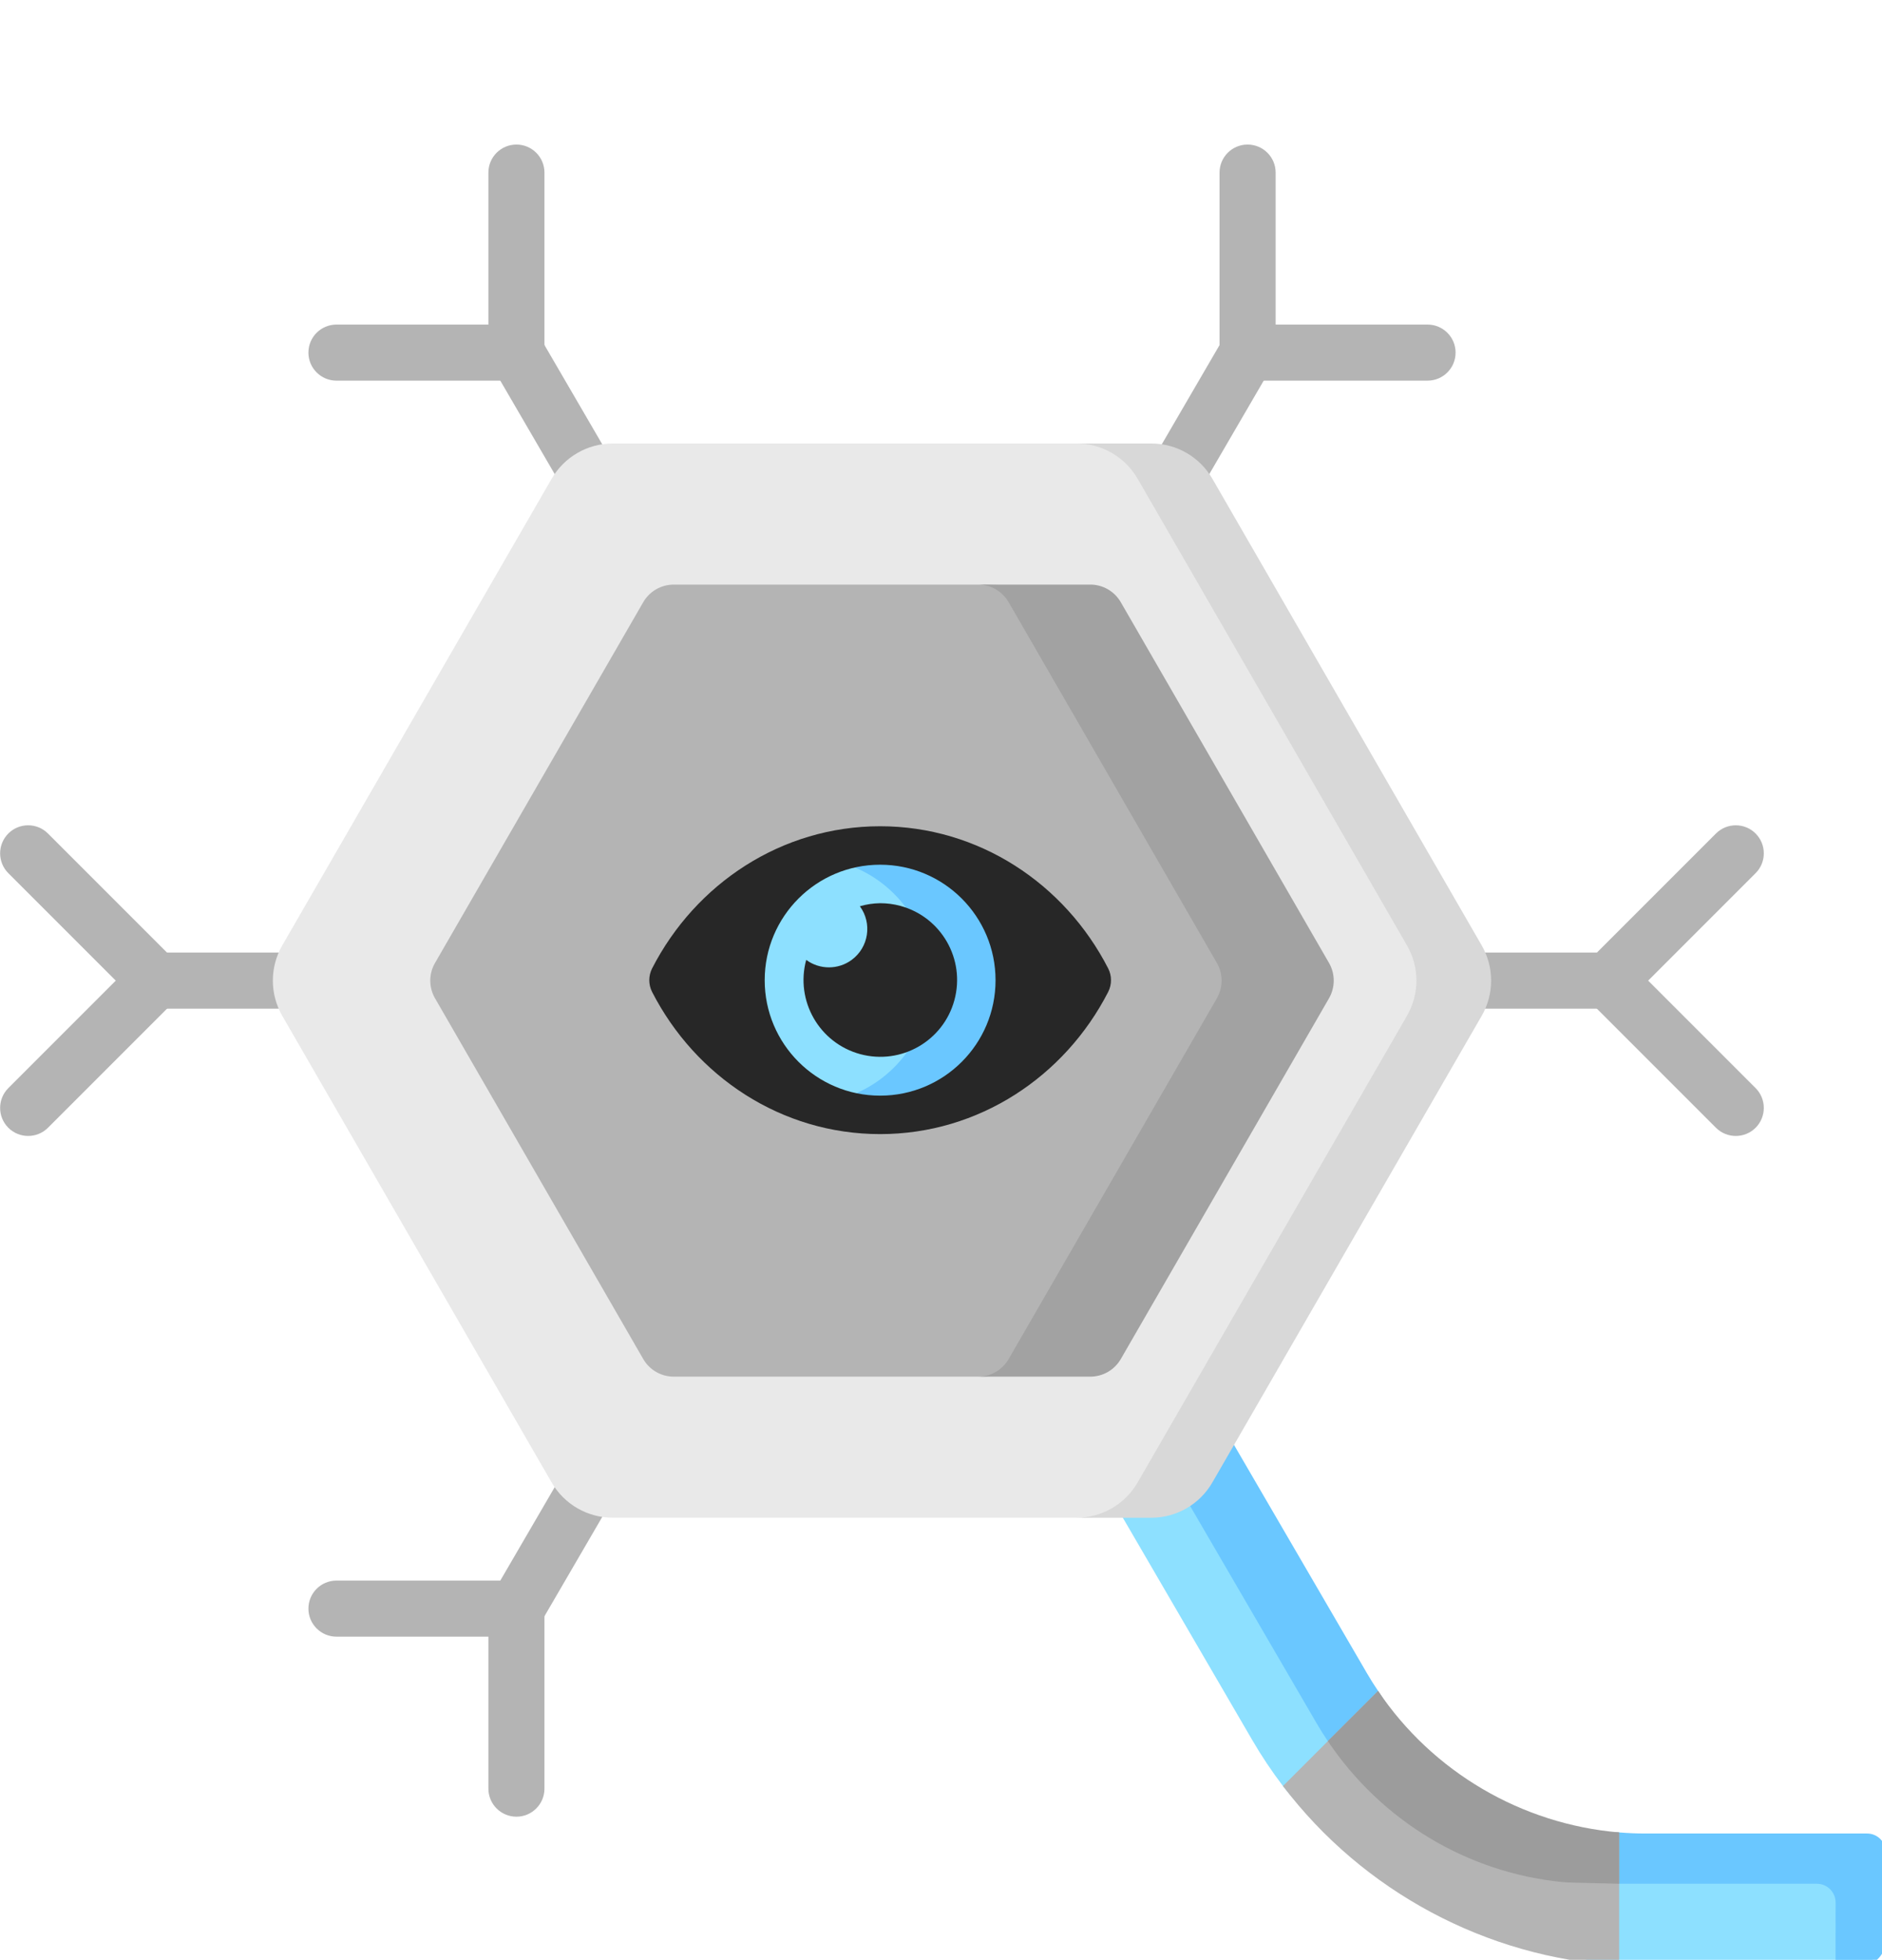
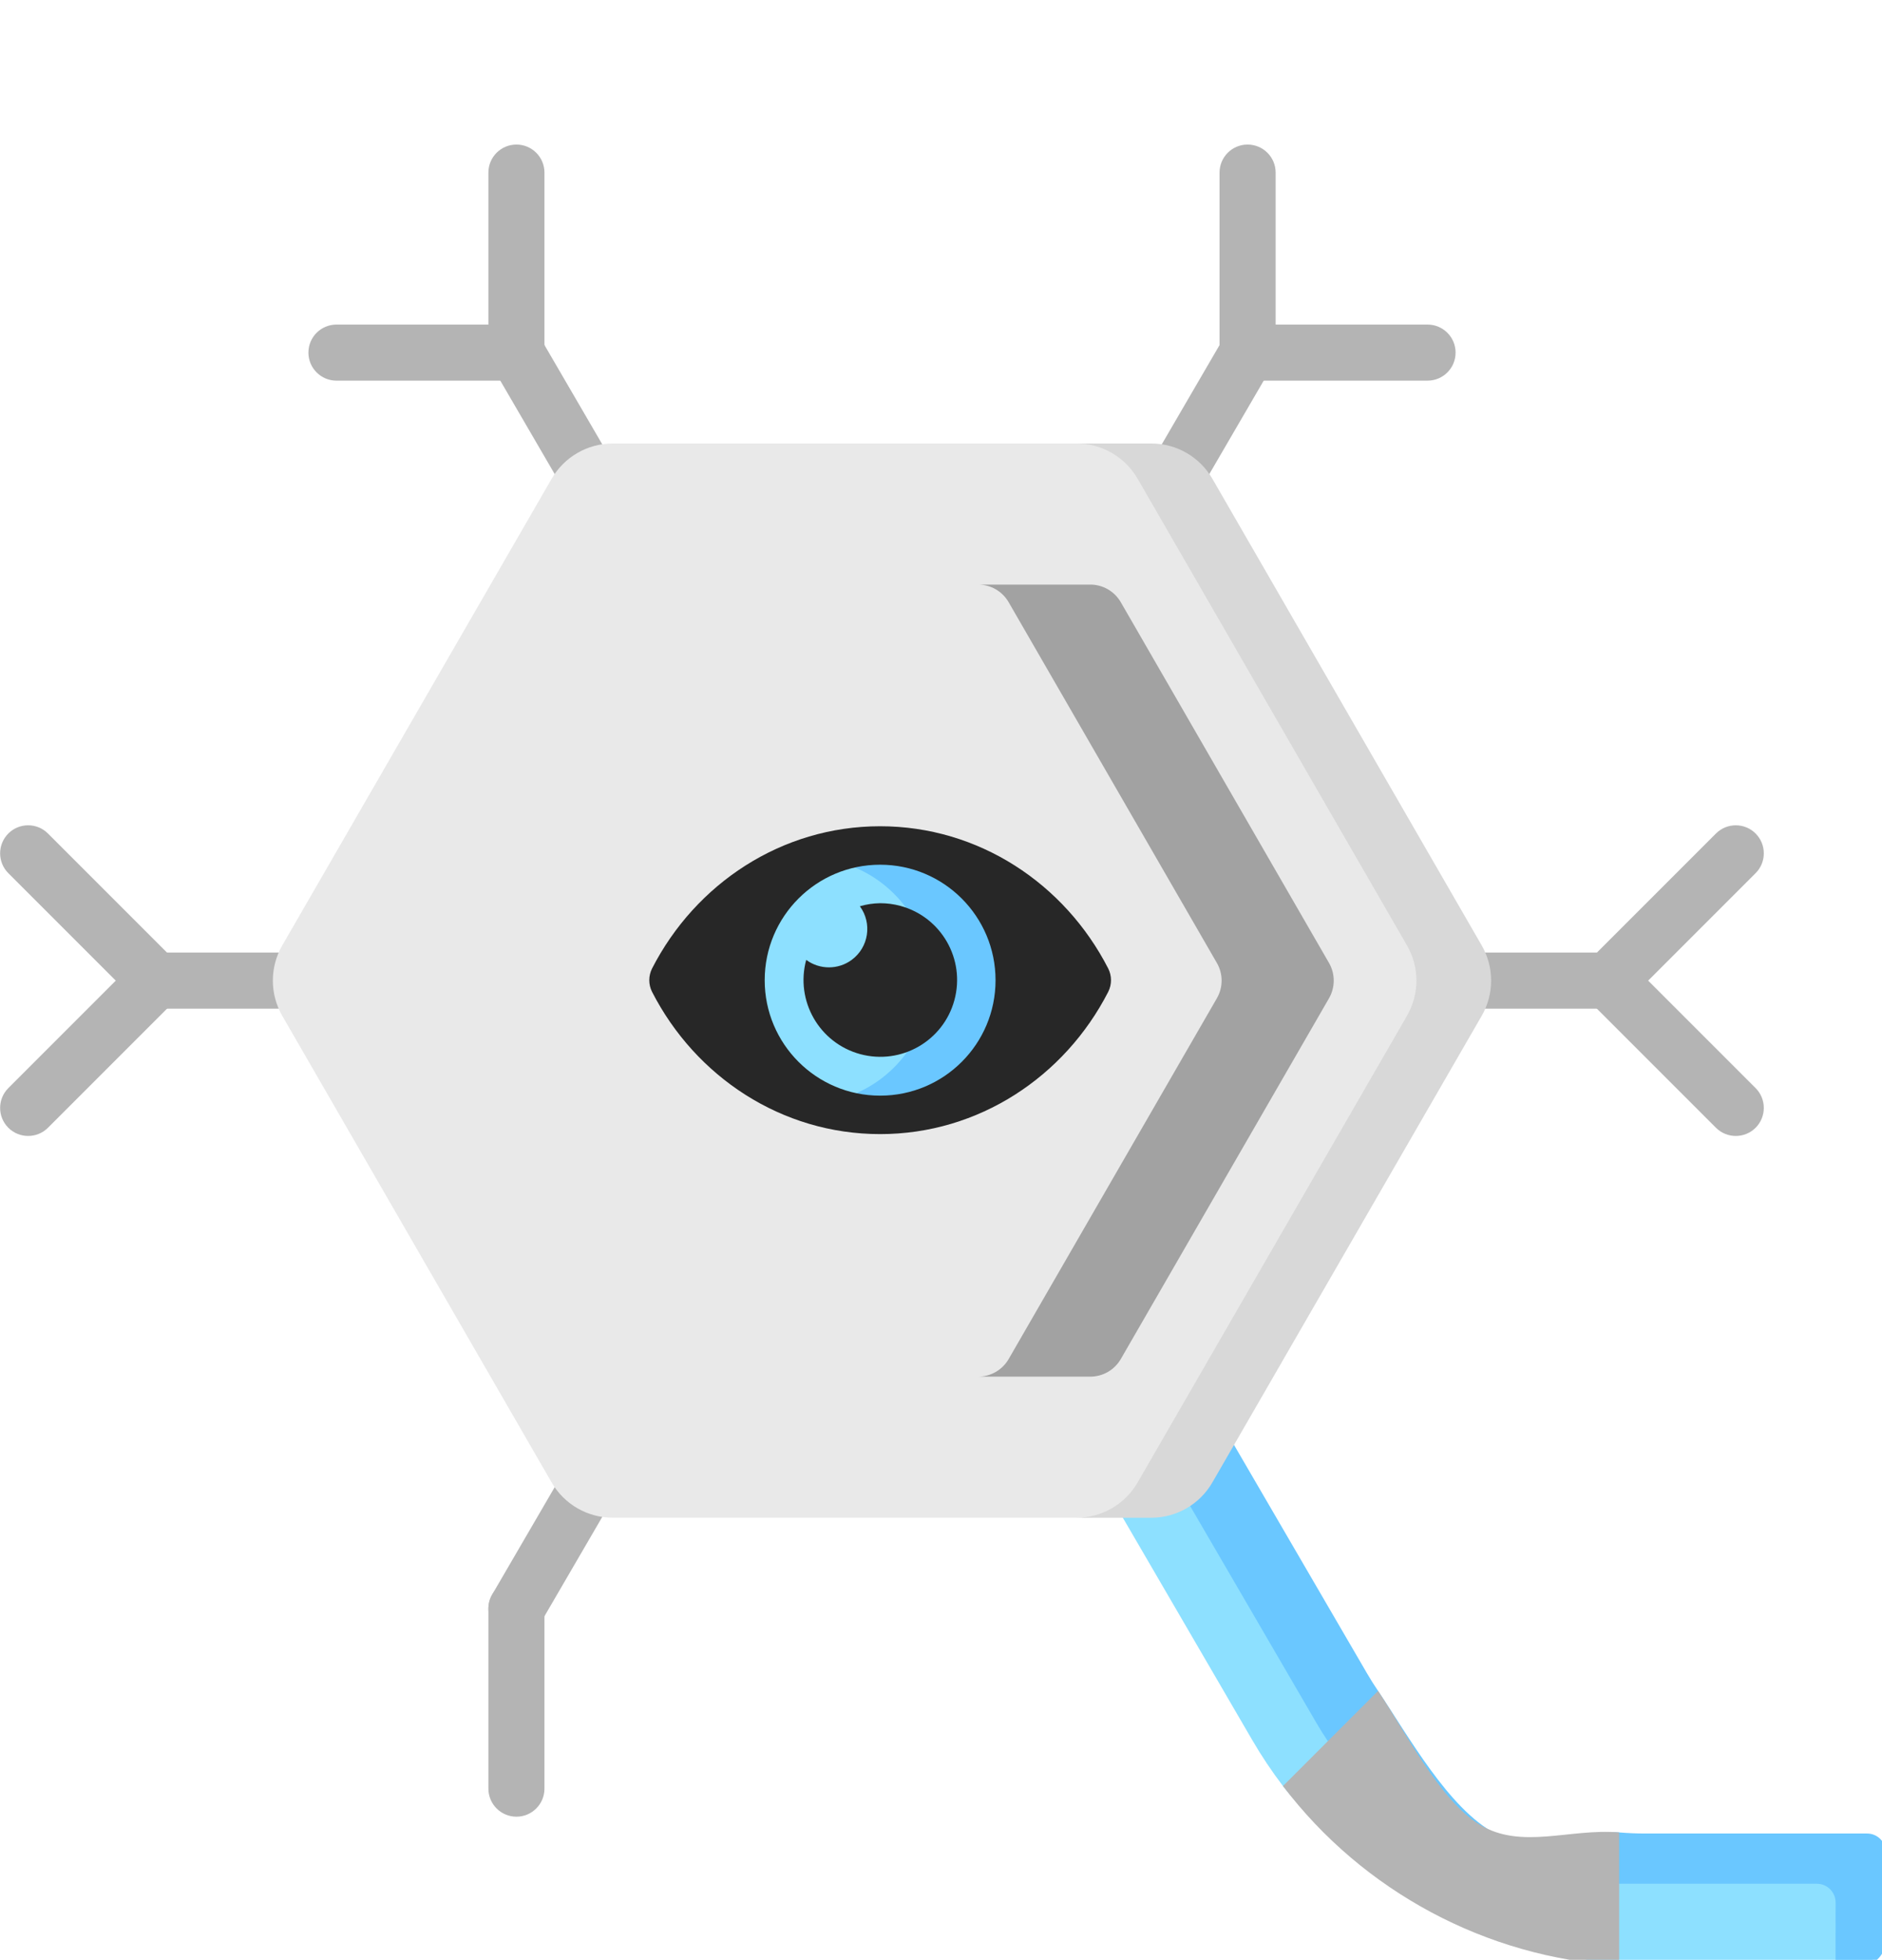
<svg xmlns="http://www.w3.org/2000/svg" xmlns:xlink="http://www.w3.org/1999/xlink" version="1.1" preserveAspectRatio="xMidYMid meet" viewBox="0 0 511 532" width="511" height="532">
  <defs>
    <path d="M511.02 526.69C511.02 530.59 508.86 532.75 504.97 532.75C504.54 532.81 502.39 533.15 498.51 533.76C467.52 533.76 450.3 533.76 446.86 533.76C444.43 533.76 442.02 533.69 439.62 533.54C421.46 532.46 403.97 517.23 388.29 508.79C372.83 500.46 359.14 499.03 348.35 484.83C345.33 480.87 342.54 476.69 340 472.33C335.15 464.01 310.91 422.38 267.29 347.45L298.43 329.33C341.45 404.25 365.35 445.87 370.13 454.19C371.09 455.84 372.1 457.44 373.16 459.01C381.07 470.77 392.69 490.44 404.88 497.1C415.5 502.91 427.32 497.4 439.62 498.43C442.02 498.64 444.42 498.74 446.86 498.74C452.87 498.74 500.95 498.74 506.96 498.74C509.76 498.74 511.02 500 511.02 502.8C511.02 507.57 511.02 524.3 511.02 526.69Z" id="a4FrrtLSY5" />
    <path d="M512.02 526.69C512.03 530.6 508.87 533.76 504.96 533.76C504.52 533.76 502.33 533.76 498.39 533.76C498.39 523.36 498.4 517.59 498.4 516.43C498.4 513.63 496.12 511.36 493.32 511.36C487.31 511.36 439.23 511.36 433.21 511.36C430.79 511.36 428.38 511.26 425.98 511.06C399.58 508.84 375.35 494.65 360.53 472.63C359.48 471.08 358.47 469.48 357.51 467.83C352.66 459.51 328.43 417.88 284.8 342.96L269.76 351.71L267.29 347.45L298.43 329.33C342.06 404.25 366.3 445.87 371.15 454.2C372.1 455.84 373.11 457.44 374.17 459C382.33 471.13 393.35 491.03 406.01 497.72C416.34 503.16 427.76 496.43 439.61 497.42C442.01 497.62 444.42 497.72 446.85 497.72C452.86 497.72 500.95 497.72 506.96 497.72C509.76 497.72 512.03 500 512.03 502.8C512.03 507.57 512.02 524.3 512.02 526.69Z" id="b1rRNgNyzZ" />
    <path d="M439.62 533.54C403.55 531.41 370.09 513.42 348.35 484.83C350.93 482.25 371.59 461.59 374.17 459.01C381.41 469.76 390.9 488.8 401.78 495.33C413.18 502.17 426.11 496.29 439.62 497.42C439.62 504.65 439.62 529.93 439.62 533.54Z" id="bnRuepp01" />
    <path d="M42.21 273.81C38.01 273.81 34.6 270.4 34.6 266.19C34.6 261.99 38.01 258.58 42.21 258.58C81.67 258.58 397.3 258.58 436.75 258.58C440.95 258.58 444.36 261.99 444.36 266.19C444.36 270.4 440.95 273.81 436.75 273.81C357.84 273.81 81.67 273.81 42.21 273.81Z" id="c5XkLKmGy" />
    <path d="M268.34 330.89C254.87 307.75 147.11 122.68 133.64 99.55C131.53 95.91 132.76 91.25 136.39 89.14C140.02 87.02 144.68 88.25 146.8 91.89C160.27 115.02 268.03 300.1 281.5 323.23C283.61 326.86 282.38 331.52 278.75 333.64C277.55 334.34 276.23 334.67 274.93 334.67C272.31 334.67 269.76 333.32 268.34 330.89Z" id="b76d2Oiej" />
    <path d="M136.39 443.25C132.76 441.13 131.53 436.47 133.64 432.84C153.5 398.74 312.31 125.98 332.17 91.89C334.28 88.25 338.94 87.02 342.57 89.14C346.21 91.25 347.43 95.91 345.32 99.55C325.47 133.64 166.65 406.4 146.8 440.5C145.38 442.93 142.83 444.28 140.21 444.28C138.91 444.28 137.59 443.95 136.39 443.25Z" id="bxgi2835k" />
    <path d="M294.37 411.99C217.56 411.99 174.89 411.99 166.36 411.99C159.52 411.99 153.2 408.35 149.78 402.42C142.46 389.75 83.97 288.43 76.65 275.77C73.23 269.84 73.23 262.55 76.65 256.62C83.97 243.95 142.46 142.63 149.78 129.97C153.2 124.04 159.52 120.39 166.36 120.39C174.87 120.39 217.42 120.39 294.01 120.39C305.16 121 311.36 121.34 312.6 121.41C319.44 121.41 324.75 124.04 328.17 129.97C335.48 142.63 393.98 243.95 401.29 256.62C404.71 262.54 404.71 269.84 401.29 275.77C393.98 288.43 335.48 389.75 328.17 402.42C324.75 408.34 319.44 410.98 312.6 410.98C310.17 411.11 304.1 411.45 294.37 411.99Z" id="cbKva3HR3" />
-     <path d="M267.29 373.7C284.53 373.09 294.11 372.75 296.02 372.69C299.44 372.69 301.59 371.88 303.3 368.91C308.95 359.12 354.19 280.77 359.84 270.98C361.55 268.02 361.55 264.37 359.84 261.41C354.19 251.61 308.95 173.27 303.3 163.47C301.59 160.51 299.44 159.7 296.02 159.7C294.11 159.63 284.53 159.3 267.29 158.69C216.68 158.69 188.56 158.69 182.94 158.69C179.52 158.69 176.36 160.51 174.65 163.47C168.99 173.27 123.76 251.61 118.11 261.41C116.4 264.37 116.4 268.02 118.11 270.98C123.76 280.77 168.99 359.12 174.65 368.91C176.36 371.88 179.52 373.7 182.94 373.7C194.19 373.7 222.3 373.7 267.29 373.7Z" id="e3e4yWfeDA" />
    <path d="M239.48 298.52C235.94 298.52 232.53 298.98 229.32 297.95C215.88 293.66 206.14 281.06 206.14 266.19C206.14 251.33 215.87 238.74 229.3 234.44C232.51 233.41 235.93 233.87 239.48 233.87C257.89 233.87 271.8 247.78 271.8 266.19C271.8 284.6 257.89 298.52 239.48 298.52Z" id="b8nqY2lP6y" />
    <path d="M2.26 306.14C-0.71 303.16 -0.71 298.34 2.26 295.37C5.71 291.92 33.35 264.28 36.81 260.82C39.78 257.85 44.6 257.85 47.57 260.82C50.54 263.8 50.54 268.61 47.57 271.59C44.12 275.04 16.48 302.68 13.02 306.14C11.54 307.62 9.59 308.36 7.64 308.36C5.69 308.36 3.75 307.62 2.26 306.14Z" id="b1ofUNG5PJ" />
    <path d="M36.81 271.58C33.35 268.12 5.71 240.48 2.26 237.03C-0.71 234.05 -0.71 229.24 2.26 226.26C5.23 223.29 10.05 223.29 13.02 226.26C16.48 229.72 44.12 257.36 47.57 260.81C50.54 263.79 50.54 268.6 47.57 271.58C46.09 273.06 44.14 273.81 42.19 273.81C40.24 273.81 38.29 273.06 36.81 271.58Z" id="ee2DxG2C" />
    <path d="M465.92 306.14C462.46 302.68 434.82 275.04 431.37 271.59C428.4 268.61 428.4 263.8 431.37 260.82C434.34 257.85 439.16 257.85 442.13 260.82C445.59 264.28 473.23 291.92 476.68 295.37C479.65 298.34 479.65 303.16 476.68 306.14C475.19 307.62 473.25 308.36 471.3 308.36C469.35 308.36 467.4 307.62 465.92 306.14Z" id="am6huk8WR" />
    <path d="M431.37 271.58C428.4 268.6 428.4 263.79 431.37 260.81C434.82 257.36 462.46 229.72 465.92 226.26C468.89 223.29 473.71 223.29 476.68 226.26C479.65 229.24 479.65 234.06 476.68 237.03C473.23 240.48 445.59 268.12 442.13 271.58C440.65 273.06 438.7 273.81 436.75 273.81C434.8 273.81 432.85 273.06 431.37 271.58Z" id="b3xOioRiP" />
    <path d="M338.75 103.33C334.55 103.33 331.14 99.92 331.14 95.72C331.14 91.51 334.55 88.11 338.75 88.11C343.64 88.11 382.72 88.11 387.61 88.11C391.81 88.11 395.22 91.51 395.22 95.72C395.22 99.92 391.81 103.33 387.61 103.33C377.84 103.33 343.64 103.33 338.75 103.33Z" id="ak39EExP" />
    <path d="M331.13 95.71C331.13 90.82 331.13 51.74 331.13 46.85C331.13 42.65 334.54 39.24 338.74 39.24C342.95 39.24 346.36 42.65 346.36 46.85C346.36 51.74 346.36 90.82 346.36 95.71C346.36 99.91 342.95 103.32 338.74 103.32C334.54 103.32 331.13 99.91 331.13 95.71Z" id="clpZIqlB6" />
-     <path d="M91.35 444.28C87.15 444.28 83.74 440.87 83.74 436.67C83.74 432.47 87.15 429.06 91.35 429.06C96.24 429.06 135.33 429.06 140.21 429.06C144.41 429.06 147.82 432.47 147.82 436.67C147.82 440.87 144.42 444.28 140.21 444.28C130.44 444.28 96.24 444.28 91.35 444.28Z" id="c1vc6tQARp" />
    <path d="M132.61 485.54C132.61 480.65 132.61 441.56 132.61 436.68C132.61 432.47 136.02 429.07 140.22 429.07C144.42 429.07 147.83 432.47 147.83 436.68C147.83 441.56 147.83 480.65 147.83 485.54C147.83 489.74 144.42 493.15 140.22 493.15C136.02 493.15 132.61 489.74 132.61 485.54Z" id="g23sDxKHYG" />
    <path d="M132.61 95.71C132.61 90.82 132.61 51.74 132.61 46.85C132.61 42.65 136.02 39.24 140.22 39.24C144.42 39.24 147.83 42.65 147.83 46.85C147.83 51.74 147.83 90.82 147.83 95.71C147.83 99.91 144.42 103.32 140.22 103.32C136.02 103.32 132.61 99.91 132.61 95.71Z" id="f1Of0hpVo" />
    <path d="M91.35 103.33C87.15 103.33 83.74 99.92 83.74 95.72C83.74 91.51 87.15 88.11 91.35 88.11C96.24 88.11 135.33 88.11 140.21 88.11C144.41 88.11 147.82 91.51 147.82 95.72C147.82 99.92 144.42 103.33 140.21 103.33C130.44 103.33 96.24 103.33 91.35 103.33Z" id="bPST6pLY9" />
    <path d="M329.18 402.42C325.76 408.34 319.45 412 312.6 412C310.57 412 294.33 412 292.3 412C299.15 412 305.47 408.34 308.89 402.42C316.2 389.75 374.69 288.44 382.01 275.77C385.44 269.84 385.44 262.55 382.01 256.62C374.69 243.95 316.2 142.63 308.89 129.96C305.47 124.04 299.15 120.39 292.3 120.39C294.33 120.39 310.57 120.39 312.6 120.39C319.45 120.39 325.76 124.04 329.18 129.96C336.49 142.63 394.99 243.95 402.3 256.62C405.73 262.55 405.73 269.84 402.3 275.77C387.68 301.1 336.49 389.75 329.18 402.42Z" id="d33uXWL0TO" />
    <path d="M304.32 368.92C302.6 371.88 299.45 373.7 296.03 373.7C292.98 373.7 268.63 373.7 265.58 373.7C269 373.7 272.16 371.88 273.87 368.92C279.53 359.12 324.76 280.77 330.41 270.98C332.12 268.02 332.12 264.36 330.41 261.41C324.76 251.62 279.53 173.27 273.87 163.48C272.16 160.51 269 158.69 265.58 158.69C268.63 158.69 292.98 158.69 296.03 158.69C299.45 158.69 302.6 160.51 304.32 163.48C309.97 173.27 355.2 251.62 360.86 261.41C362.56 264.36 362.56 268.02 360.86 270.98C349.55 290.57 309.97 359.12 304.32 368.92Z" id="cpbPxqQ8D" />
    <path d="M239.48 299.53C235.94 299.53 232.53 298.98 229.33 297.95C242.78 293.66 252.52 281.06 252.52 266.19C252.52 251.32 242.78 238.73 229.33 234.45C232.53 233.41 235.94 232.86 239.48 232.86C257.89 232.86 272.82 247.78 272.82 266.19C272.82 284.6 257.89 299.53 239.48 299.53Z" id="b3SaStASw" />
-     <path d="M439.62 511.36C431.91 511.17 427.63 511.07 426.77 511.04C425.93 511.02 425.09 510.98 424.25 510.9C398.35 508.35 375.11 494.3 360.53 472.63C361.9 471.27 372.81 460.37 374.18 459.01C388.99 481.02 413.22 495.2 439.62 497.42C439.62 499.28 439.62 503.92 439.62 511.36Z" id="c4ZdTxZQGG" />
    <path d="M238.97 224.29C212.22 224.29 188.85 239.88 177.05 262.9C176.04 264.9 176.04 267.26 177.05 269.25C188.85 292.28 212.22 307.86 238.97 307.86C265.73 307.86 289.1 292.27 300.9 269.25C301.91 267.25 301.91 264.89 300.9 262.9C289.1 239.87 265.73 224.29 238.97 224.29ZM207.63 266.08C207.63 248.77 221.66 234.73 238.97 234.73C256.28 234.73 270.31 248.77 270.31 266.08C270.32 283.38 256.31 297.41 239 297.42C238.99 297.42 238.98 297.42 238.97 297.42C221.66 297.42 207.63 283.38 207.63 266.08ZM233.47 246.01C236.87 250.64 235.88 257.16 231.25 260.57C227.58 263.27 222.58 263.27 218.9 260.57C215.89 271.68 222.45 283.13 233.56 286.15C244.67 289.16 256.13 282.6 259.14 271.49C262.16 260.38 255.59 248.93 244.48 245.91C242.69 245.42 240.83 245.18 238.97 245.18C237.11 245.21 235.26 245.48 233.47 246.01Z" id="b1ADHI0Vx" />
  </defs>
  <g>
    <g>
      <g>
        <use xlink:href="#a4FrrtLSY5" opacity="1" fill="#8de0ff" fill-opacity="1" />
        <g>
          <use xlink:href="#a4FrrtLSY5" opacity="1" fill-opacity="0" stroke="#000000" stroke-width="1" stroke-opacity="0" />
        </g>
      </g>
      <g>
        <use xlink:href="#b1rRNgNyzZ" opacity="1" fill="#6ac7ff" fill-opacity="1" />
        <g>
          <use xlink:href="#b1rRNgNyzZ" opacity="1" fill-opacity="0" stroke="#000000" stroke-width="1" stroke-opacity="0" />
        </g>
      </g>
      <g>
        <use xlink:href="#bnRuepp01" opacity="1" fill="#b4b4b4" fill-opacity="1" />
        <g>
          <use xlink:href="#bnRuepp01" opacity="1" fill-opacity="0" stroke="#000000" stroke-width="1" stroke-opacity="0" />
        </g>
      </g>
      <g>
        <use xlink:href="#c5XkLKmGy" opacity="1" fill="#b4b4b4" fill-opacity="1" />
        <g>
          <use xlink:href="#c5XkLKmGy" opacity="1" fill-opacity="0" stroke="#000000" stroke-width="1" stroke-opacity="0" />
        </g>
      </g>
      <g>
        <use xlink:href="#b76d2Oiej" opacity="1" fill="#b4b4b4" fill-opacity="1" />
        <g>
          <use xlink:href="#b76d2Oiej" opacity="1" fill-opacity="0" stroke="#000000" stroke-width="1" stroke-opacity="0" />
        </g>
      </g>
      <g>
        <use xlink:href="#bxgi2835k" opacity="1" fill="#b4b4b4" fill-opacity="1" />
        <g>
          <use xlink:href="#bxgi2835k" opacity="1" fill-opacity="0" stroke="#000000" stroke-width="1" stroke-opacity="0" />
        </g>
      </g>
      <g>
        <use xlink:href="#cbKva3HR3" opacity="1" fill="#e9e9e9" fill-opacity="1" />
        <g>
          <use xlink:href="#cbKva3HR3" opacity="1" fill-opacity="0" stroke="#000000" stroke-width="1" stroke-opacity="0" />
        </g>
      </g>
      <g>
        <use xlink:href="#e3e4yWfeDA" opacity="1" fill="#b4b4b4" fill-opacity="1" />
        <g>
          <use xlink:href="#e3e4yWfeDA" opacity="1" fill-opacity="0" stroke="#000000" stroke-width="1" stroke-opacity="0" />
        </g>
      </g>
      <g>
        <use xlink:href="#b8nqY2lP6y" opacity="1" fill="#8de0ff" fill-opacity="1" />
        <g>
          <use xlink:href="#b8nqY2lP6y" opacity="1" fill-opacity="0" stroke="#000000" stroke-width="1" stroke-opacity="0" />
        </g>
      </g>
      <g>
        <use xlink:href="#b1ofUNG5PJ" opacity="1" fill="#b4b4b4" fill-opacity="1" />
        <g>
          <use xlink:href="#b1ofUNG5PJ" opacity="1" fill-opacity="0" stroke="#000000" stroke-width="1" stroke-opacity="0" />
        </g>
      </g>
      <g>
        <use xlink:href="#ee2DxG2C" opacity="1" fill="#b4b4b4" fill-opacity="1" />
        <g>
          <use xlink:href="#ee2DxG2C" opacity="1" fill-opacity="0" stroke="#000000" stroke-width="1" stroke-opacity="0" />
        </g>
      </g>
      <g>
        <use xlink:href="#am6huk8WR" opacity="1" fill="#b4b4b4" fill-opacity="1" />
        <g>
          <use xlink:href="#am6huk8WR" opacity="1" fill-opacity="0" stroke="#000000" stroke-width="1" stroke-opacity="0" />
        </g>
      </g>
      <g>
        <use xlink:href="#b3xOioRiP" opacity="1" fill="#b4b4b4" fill-opacity="1" />
        <g>
          <use xlink:href="#b3xOioRiP" opacity="1" fill-opacity="0" stroke="#000000" stroke-width="1" stroke-opacity="0" />
        </g>
      </g>
      <g>
        <use xlink:href="#ak39EExP" opacity="1" fill="#b4b4b4" fill-opacity="1" />
        <g>
          <use xlink:href="#ak39EExP" opacity="1" fill-opacity="0" stroke="#000000" stroke-width="1" stroke-opacity="0" />
        </g>
      </g>
      <g>
        <use xlink:href="#clpZIqlB6" opacity="1" fill="#b4b4b4" fill-opacity="1" />
        <g>
          <use xlink:href="#clpZIqlB6" opacity="1" fill-opacity="0" stroke="#000000" stroke-width="1" stroke-opacity="0" />
        </g>
      </g>
      <g>
        <use xlink:href="#c1vc6tQARp" opacity="1" fill="#b4b4b4" fill-opacity="1" />
        <g>
          <use xlink:href="#c1vc6tQARp" opacity="1" fill-opacity="0" stroke="#000000" stroke-width="1" stroke-opacity="0" />
        </g>
      </g>
      <g>
        <use xlink:href="#g23sDxKHYG" opacity="1" fill="#b4b4b4" fill-opacity="1" />
        <g>
          <use xlink:href="#g23sDxKHYG" opacity="1" fill-opacity="0" stroke="#000000" stroke-width="1" stroke-opacity="0" />
        </g>
      </g>
      <g>
        <use xlink:href="#f1Of0hpVo" opacity="1" fill="#b4b4b4" fill-opacity="1" />
        <g>
          <use xlink:href="#f1Of0hpVo" opacity="1" fill-opacity="0" stroke="#000000" stroke-width="1" stroke-opacity="0" />
        </g>
      </g>
      <g>
        <use xlink:href="#bPST6pLY9" opacity="1" fill="#b4b4b4" fill-opacity="1" />
        <g>
          <use xlink:href="#bPST6pLY9" opacity="1" fill-opacity="0" stroke="#000000" stroke-width="1" stroke-opacity="0" />
        </g>
      </g>
      <g>
        <use xlink:href="#d33uXWL0TO" opacity="1" fill="#d8d8d8" fill-opacity="1" />
        <g>
          <use xlink:href="#d33uXWL0TO" opacity="1" fill-opacity="0" stroke="#000000" stroke-width="1" stroke-opacity="0" />
        </g>
      </g>
      <g>
        <use xlink:href="#cpbPxqQ8D" opacity="1" fill="#a2a2a2" fill-opacity="1" />
        <g>
          <use xlink:href="#cpbPxqQ8D" opacity="1" fill-opacity="0" stroke="#000000" stroke-width="1" stroke-opacity="0" />
        </g>
      </g>
      <g>
        <use xlink:href="#b3SaStASw" opacity="1" fill="#6ac7ff" fill-opacity="1" />
        <g>
          <use xlink:href="#b3SaStASw" opacity="1" fill-opacity="0" stroke="#000000" stroke-width="1" stroke-opacity="0" />
        </g>
      </g>
      <g>
        <use xlink:href="#c4ZdTxZQGG" opacity="1" fill="#9c9c9c" fill-opacity="1" />
        <g>
          <use xlink:href="#c4ZdTxZQGG" opacity="1" fill-opacity="0" stroke="#000000" stroke-width="1" stroke-opacity="0" />
        </g>
      </g>
      <g>
        <use xlink:href="#b1ADHI0Vx" opacity="1" fill="#272727" fill-opacity="1" />
        <g>
          <use xlink:href="#b1ADHI0Vx" opacity="1" fill-opacity="0" stroke="#000000" stroke-width="1" stroke-opacity="0" />
        </g>
      </g>
    </g>
  </g>
</svg>